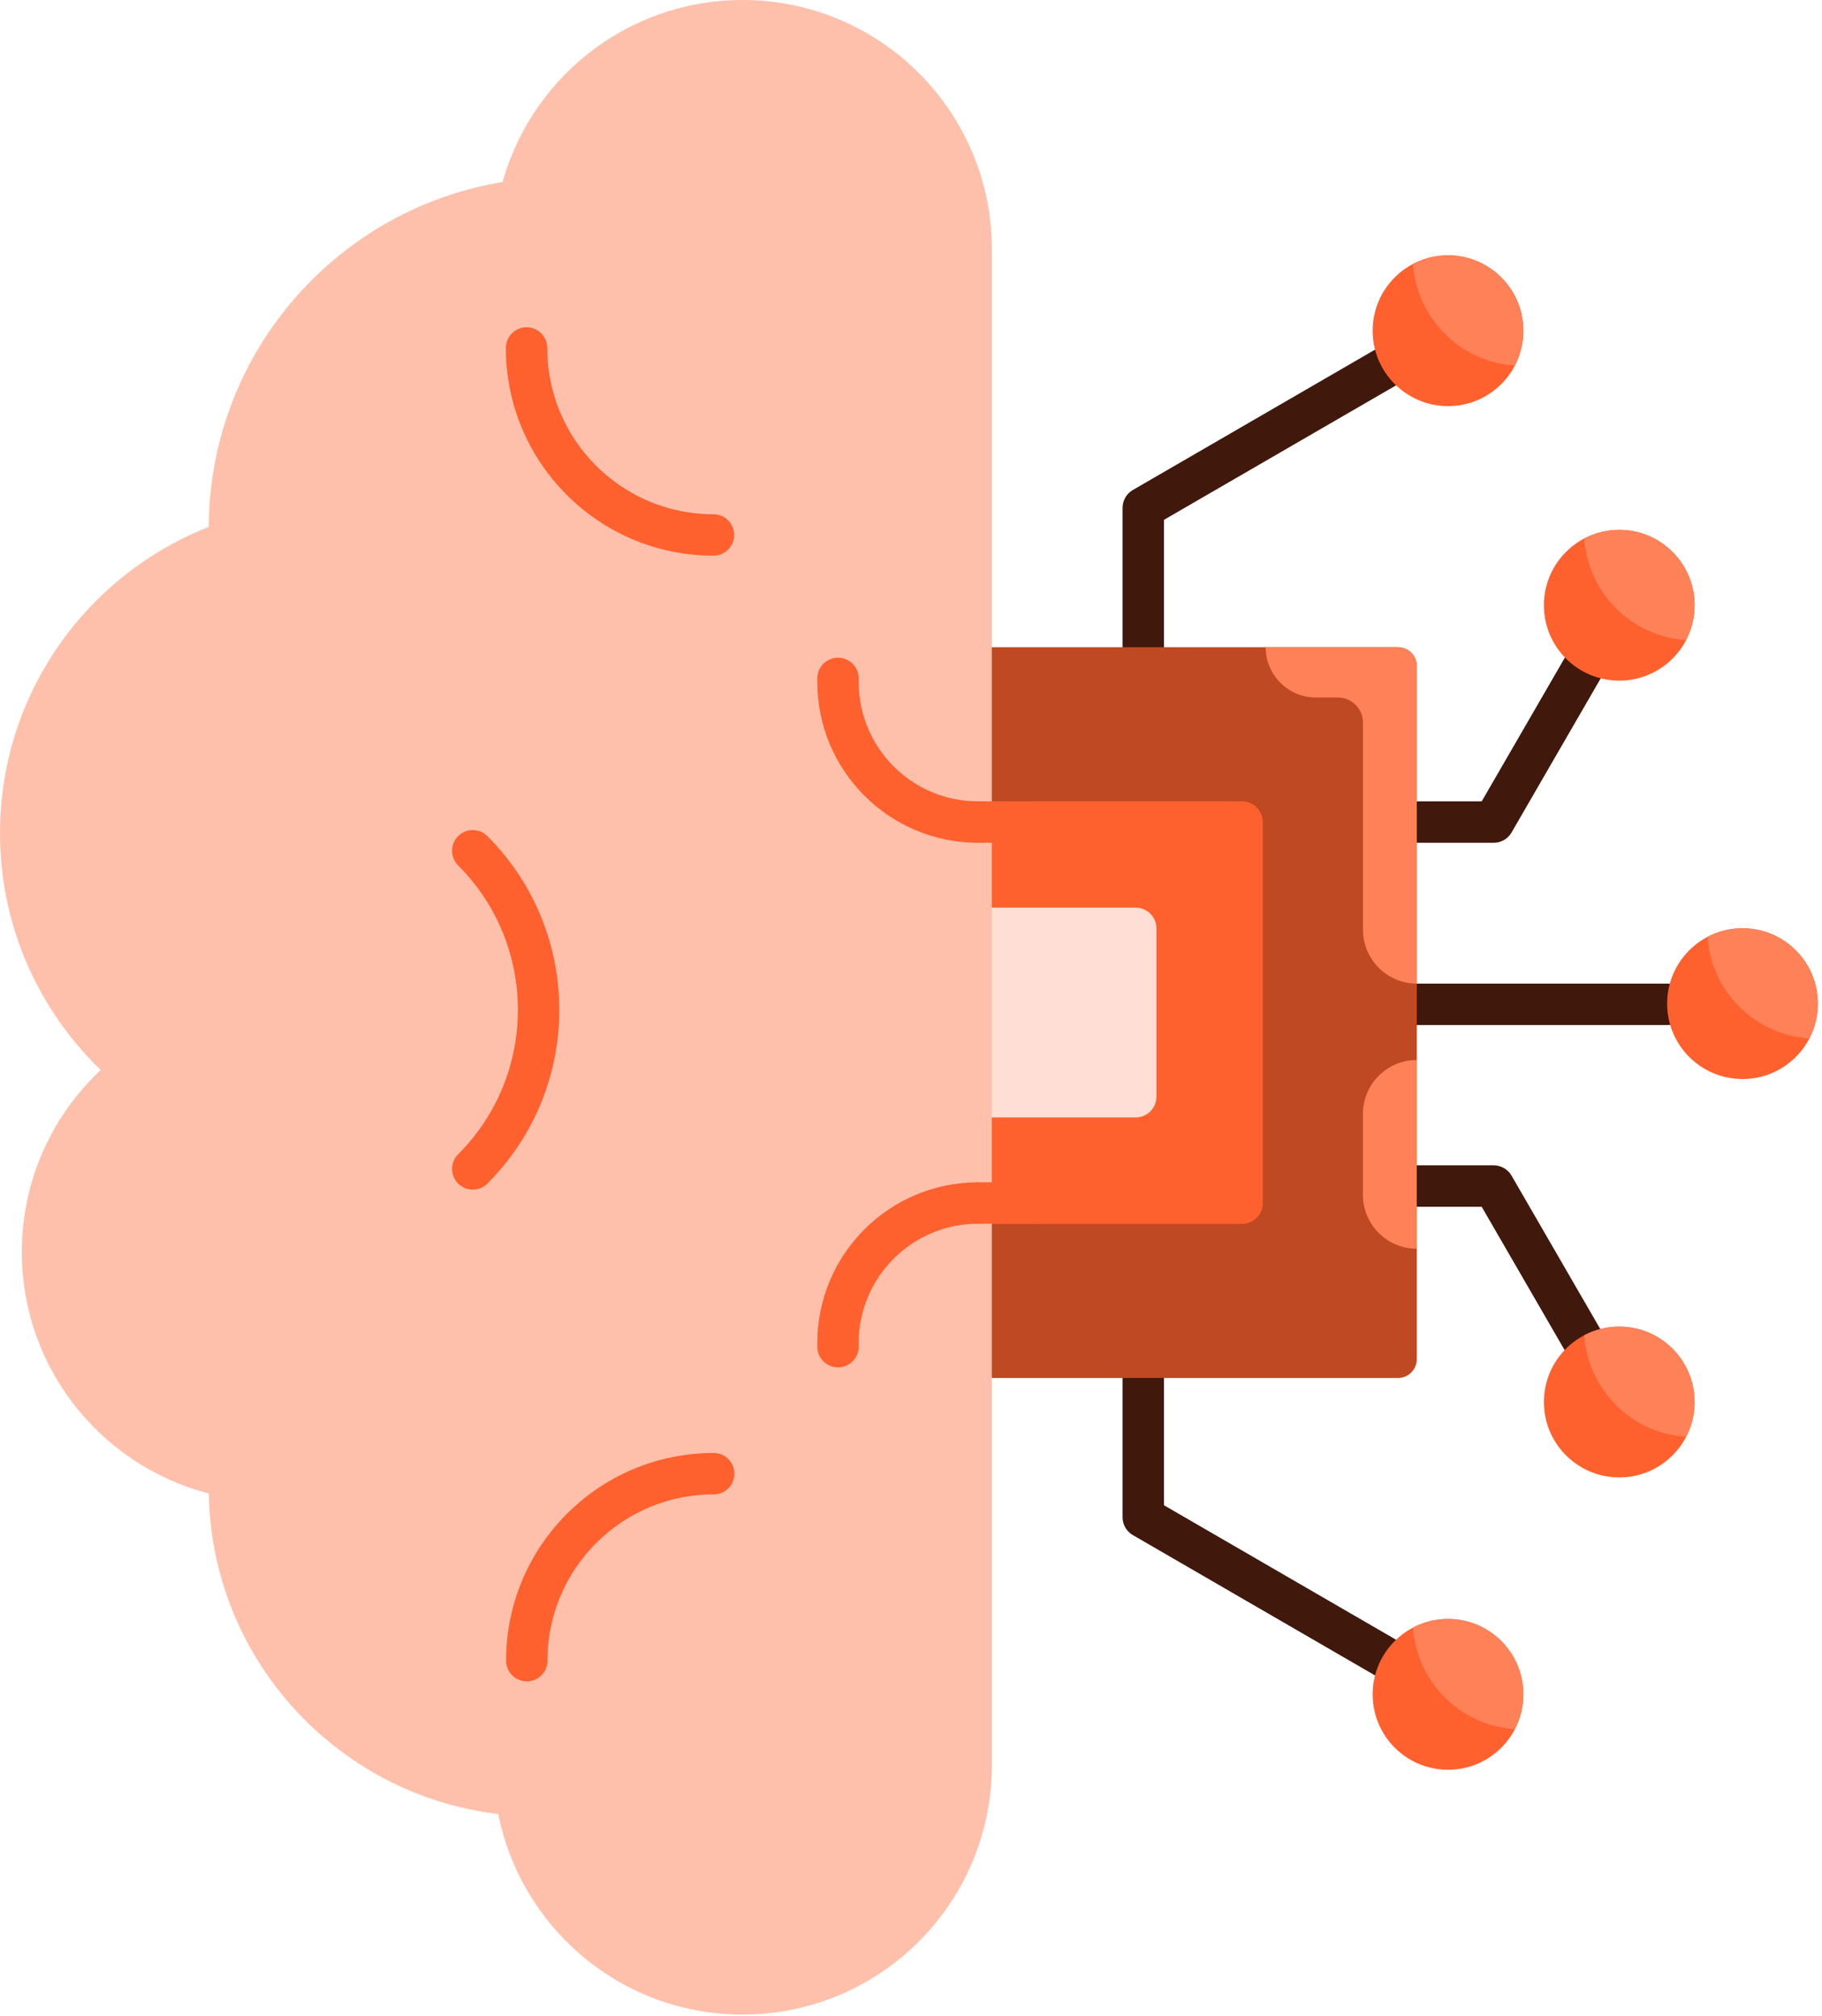
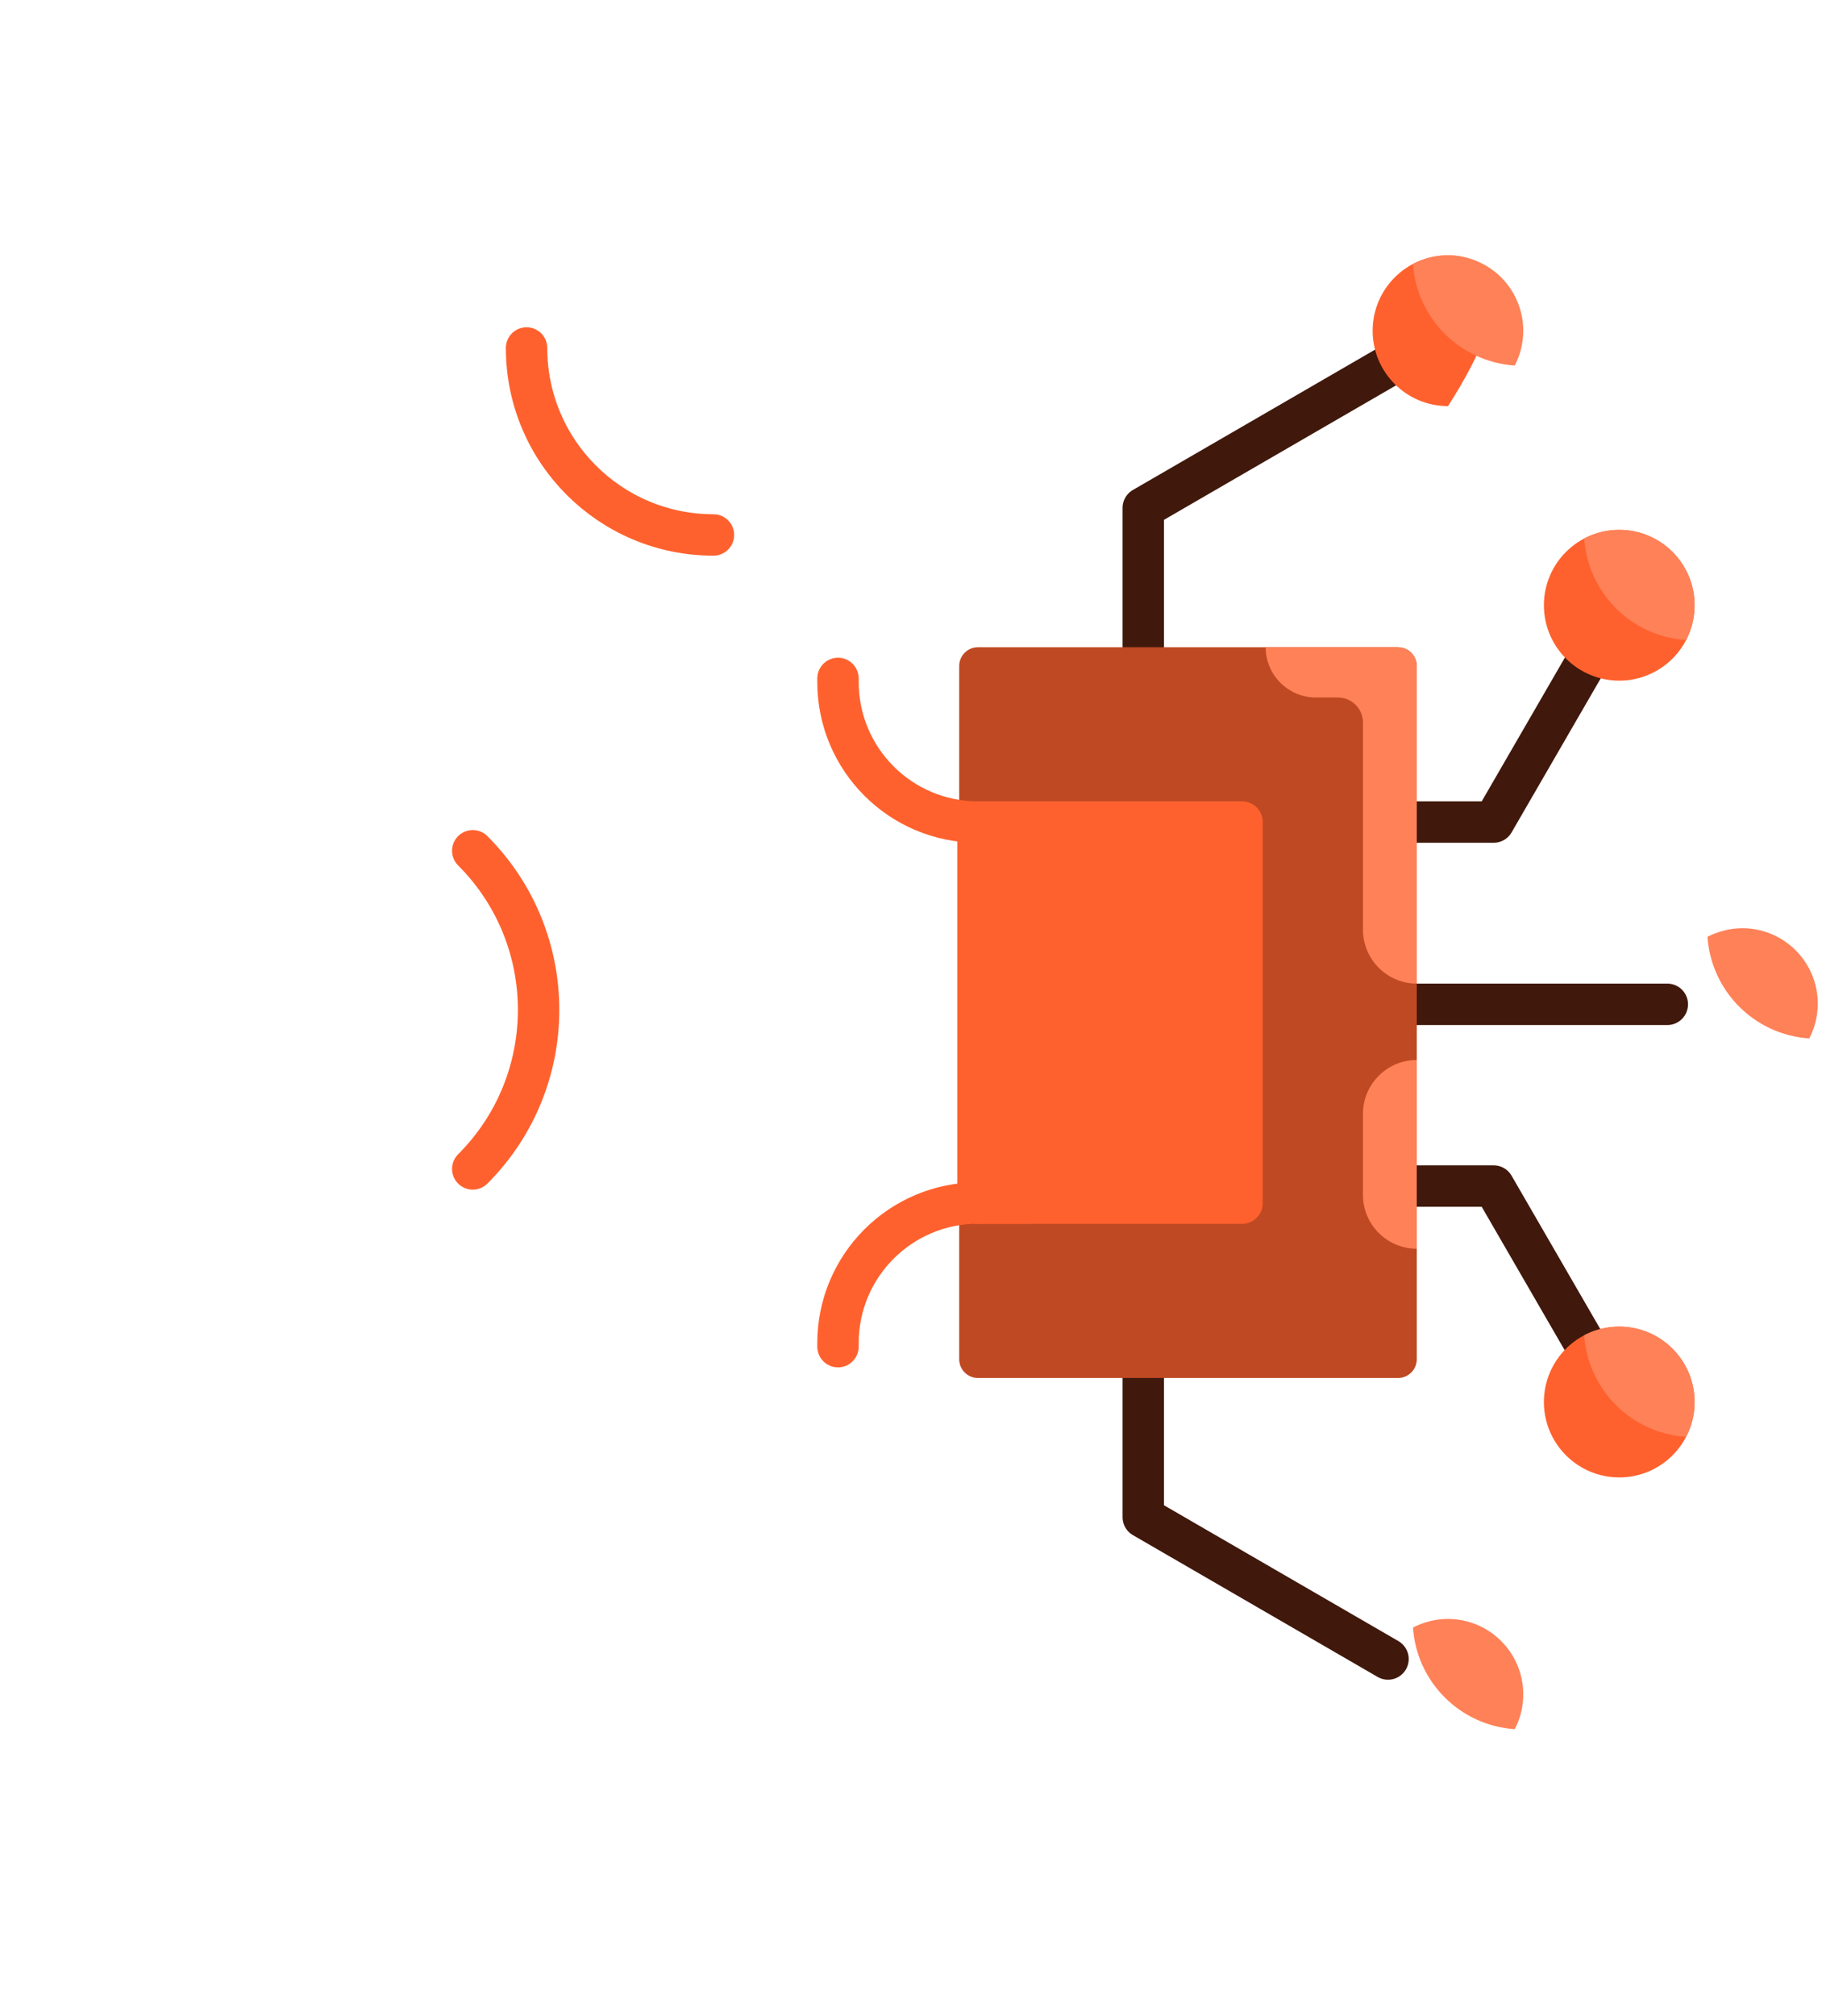
<svg xmlns="http://www.w3.org/2000/svg" width="132" height="146" viewBox="0 0 132 146" fill="none">
  <path d="M101.273 72.73H120.793" stroke="#40180C" stroke-width="3" stroke-linecap="round" stroke-linejoin="round" />
  <path d="M101.273 59.53H108.213L114.753 48.23" stroke="#40180C" stroke-width="3" stroke-linecap="round" stroke-linejoin="round" />
  <path d="M82.828 48.23V36.78L100.558 26.51" stroke="#40180C" stroke-width="3" stroke-linecap="round" stroke-linejoin="round" />
  <path d="M82.828 98.42V109.87L100.558 120.14" stroke="#40180C" stroke-width="3" stroke-linecap="round" stroke-linejoin="round" />
  <path d="M101.281 85.89H108.211L114.751 97.19" stroke="#40180C" stroke-width="3" stroke-linecap="round" stroke-linejoin="round" />
  <path d="M101.282 46.87H70.852C70.101 46.87 69.492 47.479 69.492 48.23V98.43C69.492 99.181 70.101 99.79 70.852 99.79H101.282C102.033 99.79 102.642 99.181 102.642 98.43V48.23C102.642 47.479 102.033 46.87 101.282 46.87Z" fill="#BF4923" />
  <path d="M89.982 59.53H70.852V87.13H89.982V59.53Z" fill="#FF612E" stroke="#FF612E" stroke-width="3" stroke-linecap="round" stroke-linejoin="round" />
-   <path d="M82.28 67.23H68.5V79.42H82.28V67.23Z" fill="#FFDFD5" stroke="#FFDFD5" stroke-width="3" stroke-linecap="round" stroke-linejoin="round" />
-   <path d="M53.79 1C45.74 1 39.02 6.57 37.21 14.07C25.3 15.71 16.12 25.92 16.12 38.29C16.12 38.48 16.12 38.66 16.13 38.85C7.31 42.01 1 50.43 1 60.34C1 67.18 4.02 73.32 8.79 77.5C5 80.63 2.58 85.37 2.58 90.66C2.58 98.88 8.39 105.73 16.12 107.36C16.12 107.48 16.12 107.61 16.12 107.73C16.12 119.66 25.28 129.44 36.95 130.45C38.22 138.62 45.26 144.89 53.79 144.89C63.22 144.89 70.86 137.25 70.86 127.82V18.07C70.86 8.64 63.22 1 53.79 1Z" fill="#FFC0AB" stroke="#FFC0AB" stroke-width="2" stroke-linecap="round" stroke-linejoin="round" />
  <path d="M70.851 59.53C65.251 59.53 60.711 54.99 60.711 49.39V49.13" stroke="#FF612E" stroke-width="3" stroke-linecap="round" stroke-linejoin="round" />
  <path d="M70.851 87.12C65.251 87.12 60.711 91.66 60.711 97.26V97.52" stroke="#FF612E" stroke-width="3" stroke-linecap="round" stroke-linejoin="round" />
  <path d="M51.688 38.74C44.208 38.74 38.148 32.68 38.148 25.2" stroke="#FF612E" stroke-width="3" stroke-linecap="round" stroke-linejoin="round" />
  <path d="M34.25 61.61C40.61 67.97 40.61 78.29 34.25 84.65" stroke="#FF612E" stroke-width="3" stroke-linecap="round" stroke-linejoin="round" />
-   <path d="M38.164 120.26C38.164 112.78 44.224 106.72 51.704 106.72" stroke="#FF612E" stroke-width="3" stroke-linecap="round" stroke-linejoin="round" />
  <path d="M74.662 59.53H70.852" stroke="#FF612E" stroke-width="3" stroke-linecap="round" stroke-linejoin="round" />
  <path d="M74.662 87.12H70.852" stroke="#FF612E" stroke-width="3" stroke-linecap="round" stroke-linejoin="round" />
-   <path d="M104.905 29.41C107.921 29.41 110.365 26.965 110.365 23.95C110.365 20.934 107.921 18.49 104.905 18.49C101.89 18.49 99.445 20.934 99.445 23.95C99.445 26.965 101.89 29.41 104.905 29.41Z" fill="#FF612E" />
+   <path d="M104.905 29.41C110.365 20.934 107.921 18.49 104.905 18.49C101.89 18.49 99.445 20.934 99.445 23.95C99.445 26.965 101.89 29.41 104.905 29.41Z" fill="#FF612E" />
  <path d="M109.737 26.48C110.137 25.72 110.357 24.86 110.357 23.95C110.357 20.94 107.917 18.49 104.897 18.49C103.987 18.49 103.127 18.72 102.367 19.11C102.637 23.06 105.777 26.2 109.727 26.47L109.737 26.48Z" fill="#FF8158" />
  <path d="M117.312 49.29C120.327 49.29 122.772 46.846 122.772 43.83C122.772 40.815 120.327 38.37 117.312 38.37C114.296 38.37 111.852 40.815 111.852 43.83C111.852 46.846 114.296 49.29 117.312 49.29Z" fill="#FF612E" />
  <path d="M122.143 46.36C122.543 45.6 122.763 44.74 122.763 43.83C122.763 40.82 120.323 38.37 117.303 38.37C116.393 38.37 115.533 38.6 114.773 38.99C115.043 42.94 118.183 46.08 122.133 46.35L122.143 46.36Z" fill="#FF8158" />
-   <path d="M126.241 78.14C129.257 78.14 131.701 75.695 131.701 72.68C131.701 69.665 129.257 67.22 126.241 67.22C123.226 67.22 120.781 69.665 120.781 72.68C120.781 75.695 123.226 78.14 126.241 78.14Z" fill="#FF612E" />
  <path d="M131.073 75.21C131.473 74.45 131.693 73.59 131.693 72.68C131.693 69.67 129.253 67.22 126.233 67.22C125.323 67.22 124.463 67.45 123.703 67.84C123.973 71.79 127.113 74.93 131.063 75.2L131.073 75.21Z" fill="#FF8158" />
  <path d="M117.312 106.99C120.327 106.99 122.772 104.545 122.772 101.53C122.772 98.514 120.327 96.07 117.312 96.07C114.296 96.07 111.852 98.514 111.852 101.53C111.852 104.545 114.296 106.99 117.312 106.99Z" fill="#FF612E" />
  <path d="M122.143 104.06C122.543 103.3 122.763 102.44 122.763 101.53C122.763 98.52 120.323 96.07 117.303 96.07C116.393 96.07 115.533 96.3 114.773 96.69C115.043 100.64 118.183 103.78 122.133 104.05L122.143 104.06Z" fill="#FF8158" />
-   <path d="M104.905 128.16C107.921 128.16 110.365 125.715 110.365 122.7C110.365 119.685 107.921 117.24 104.905 117.24C101.89 117.24 99.445 119.685 99.445 122.7C99.445 125.715 101.89 128.16 104.905 128.16Z" fill="#FF612E" />
  <path d="M109.737 125.23C110.137 124.47 110.357 123.61 110.357 122.7C110.357 119.69 107.917 117.24 104.897 117.24C103.987 117.24 103.127 117.47 102.367 117.86C102.637 121.81 105.777 124.95 109.727 125.22L109.737 125.23Z" fill="#FF8158" />
  <path d="M101.275 46.87H91.695C91.695 48.88 93.325 50.51 95.335 50.51H96.925C97.925 50.51 98.745 51.32 98.745 52.33V67.33C98.745 69.48 100.495 71.23 102.645 71.23V48.24C102.645 47.49 102.035 46.88 101.285 46.88L101.275 46.87Z" fill="#FF8158" />
  <path d="M102.642 76.76V90.43C100.492 90.43 98.742 88.68 98.742 86.53V80.66C98.742 78.51 100.492 76.76 102.642 76.76Z" fill="#FF8158" />
</svg>